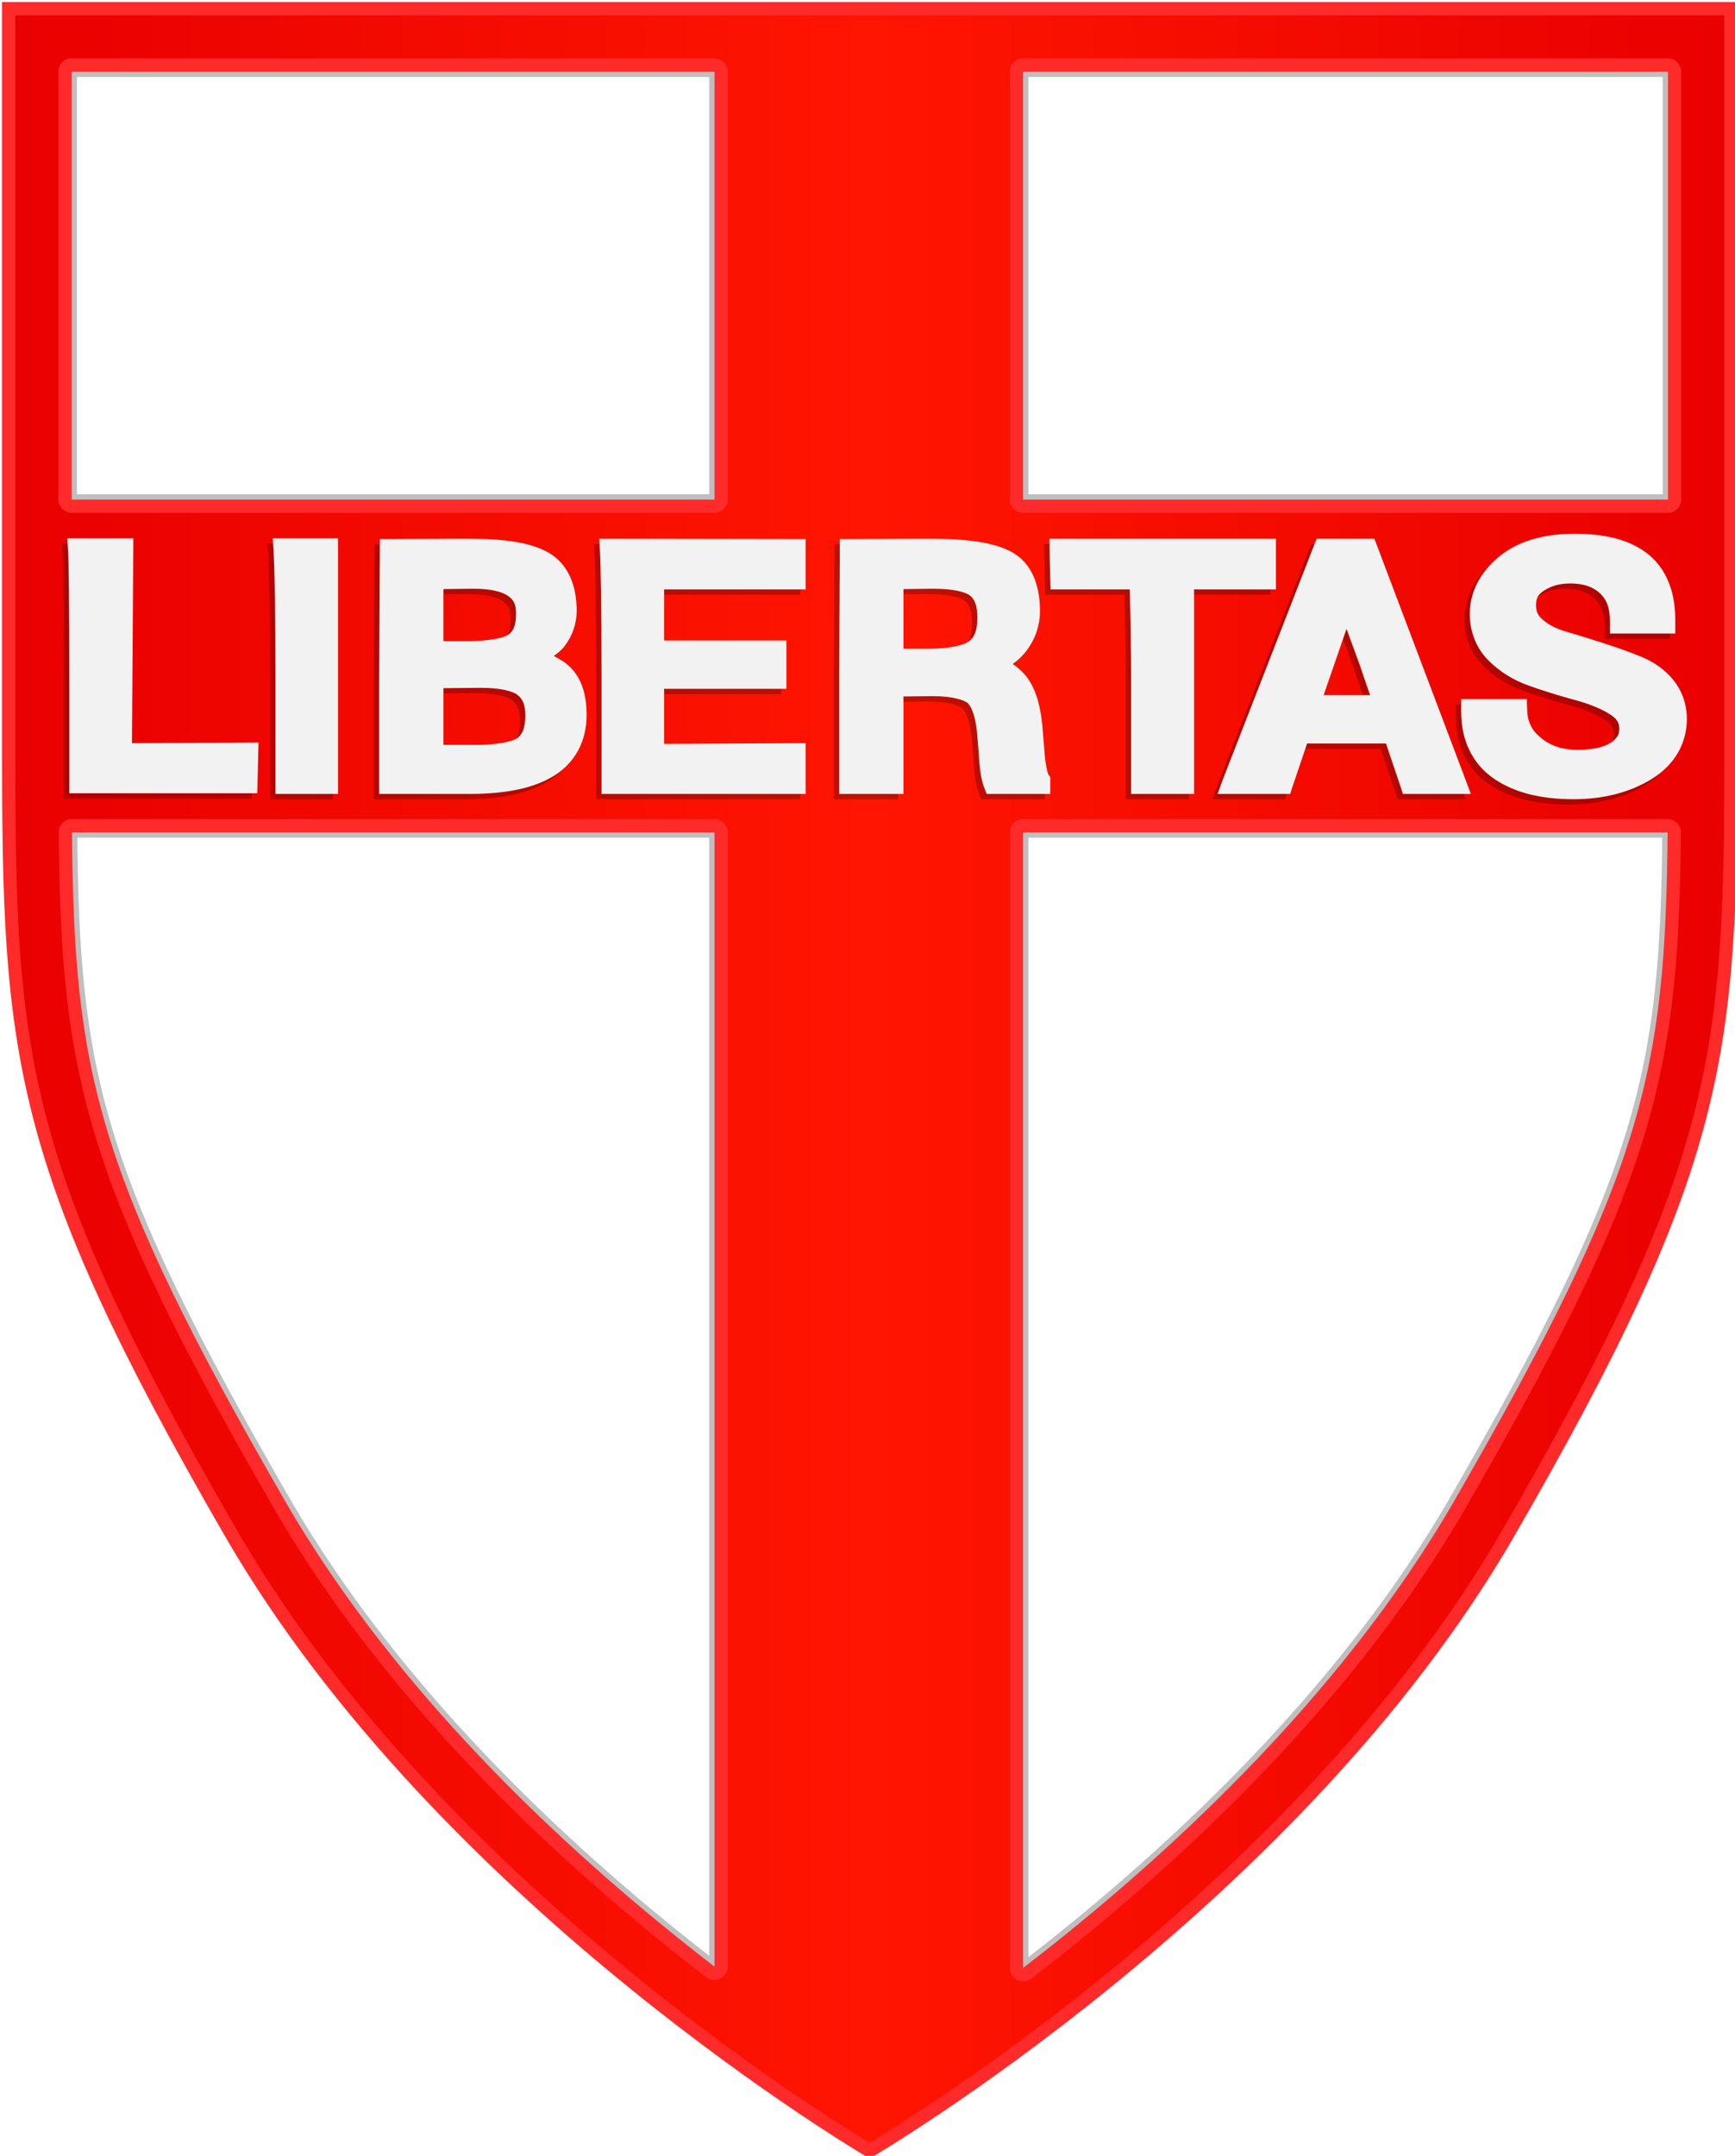
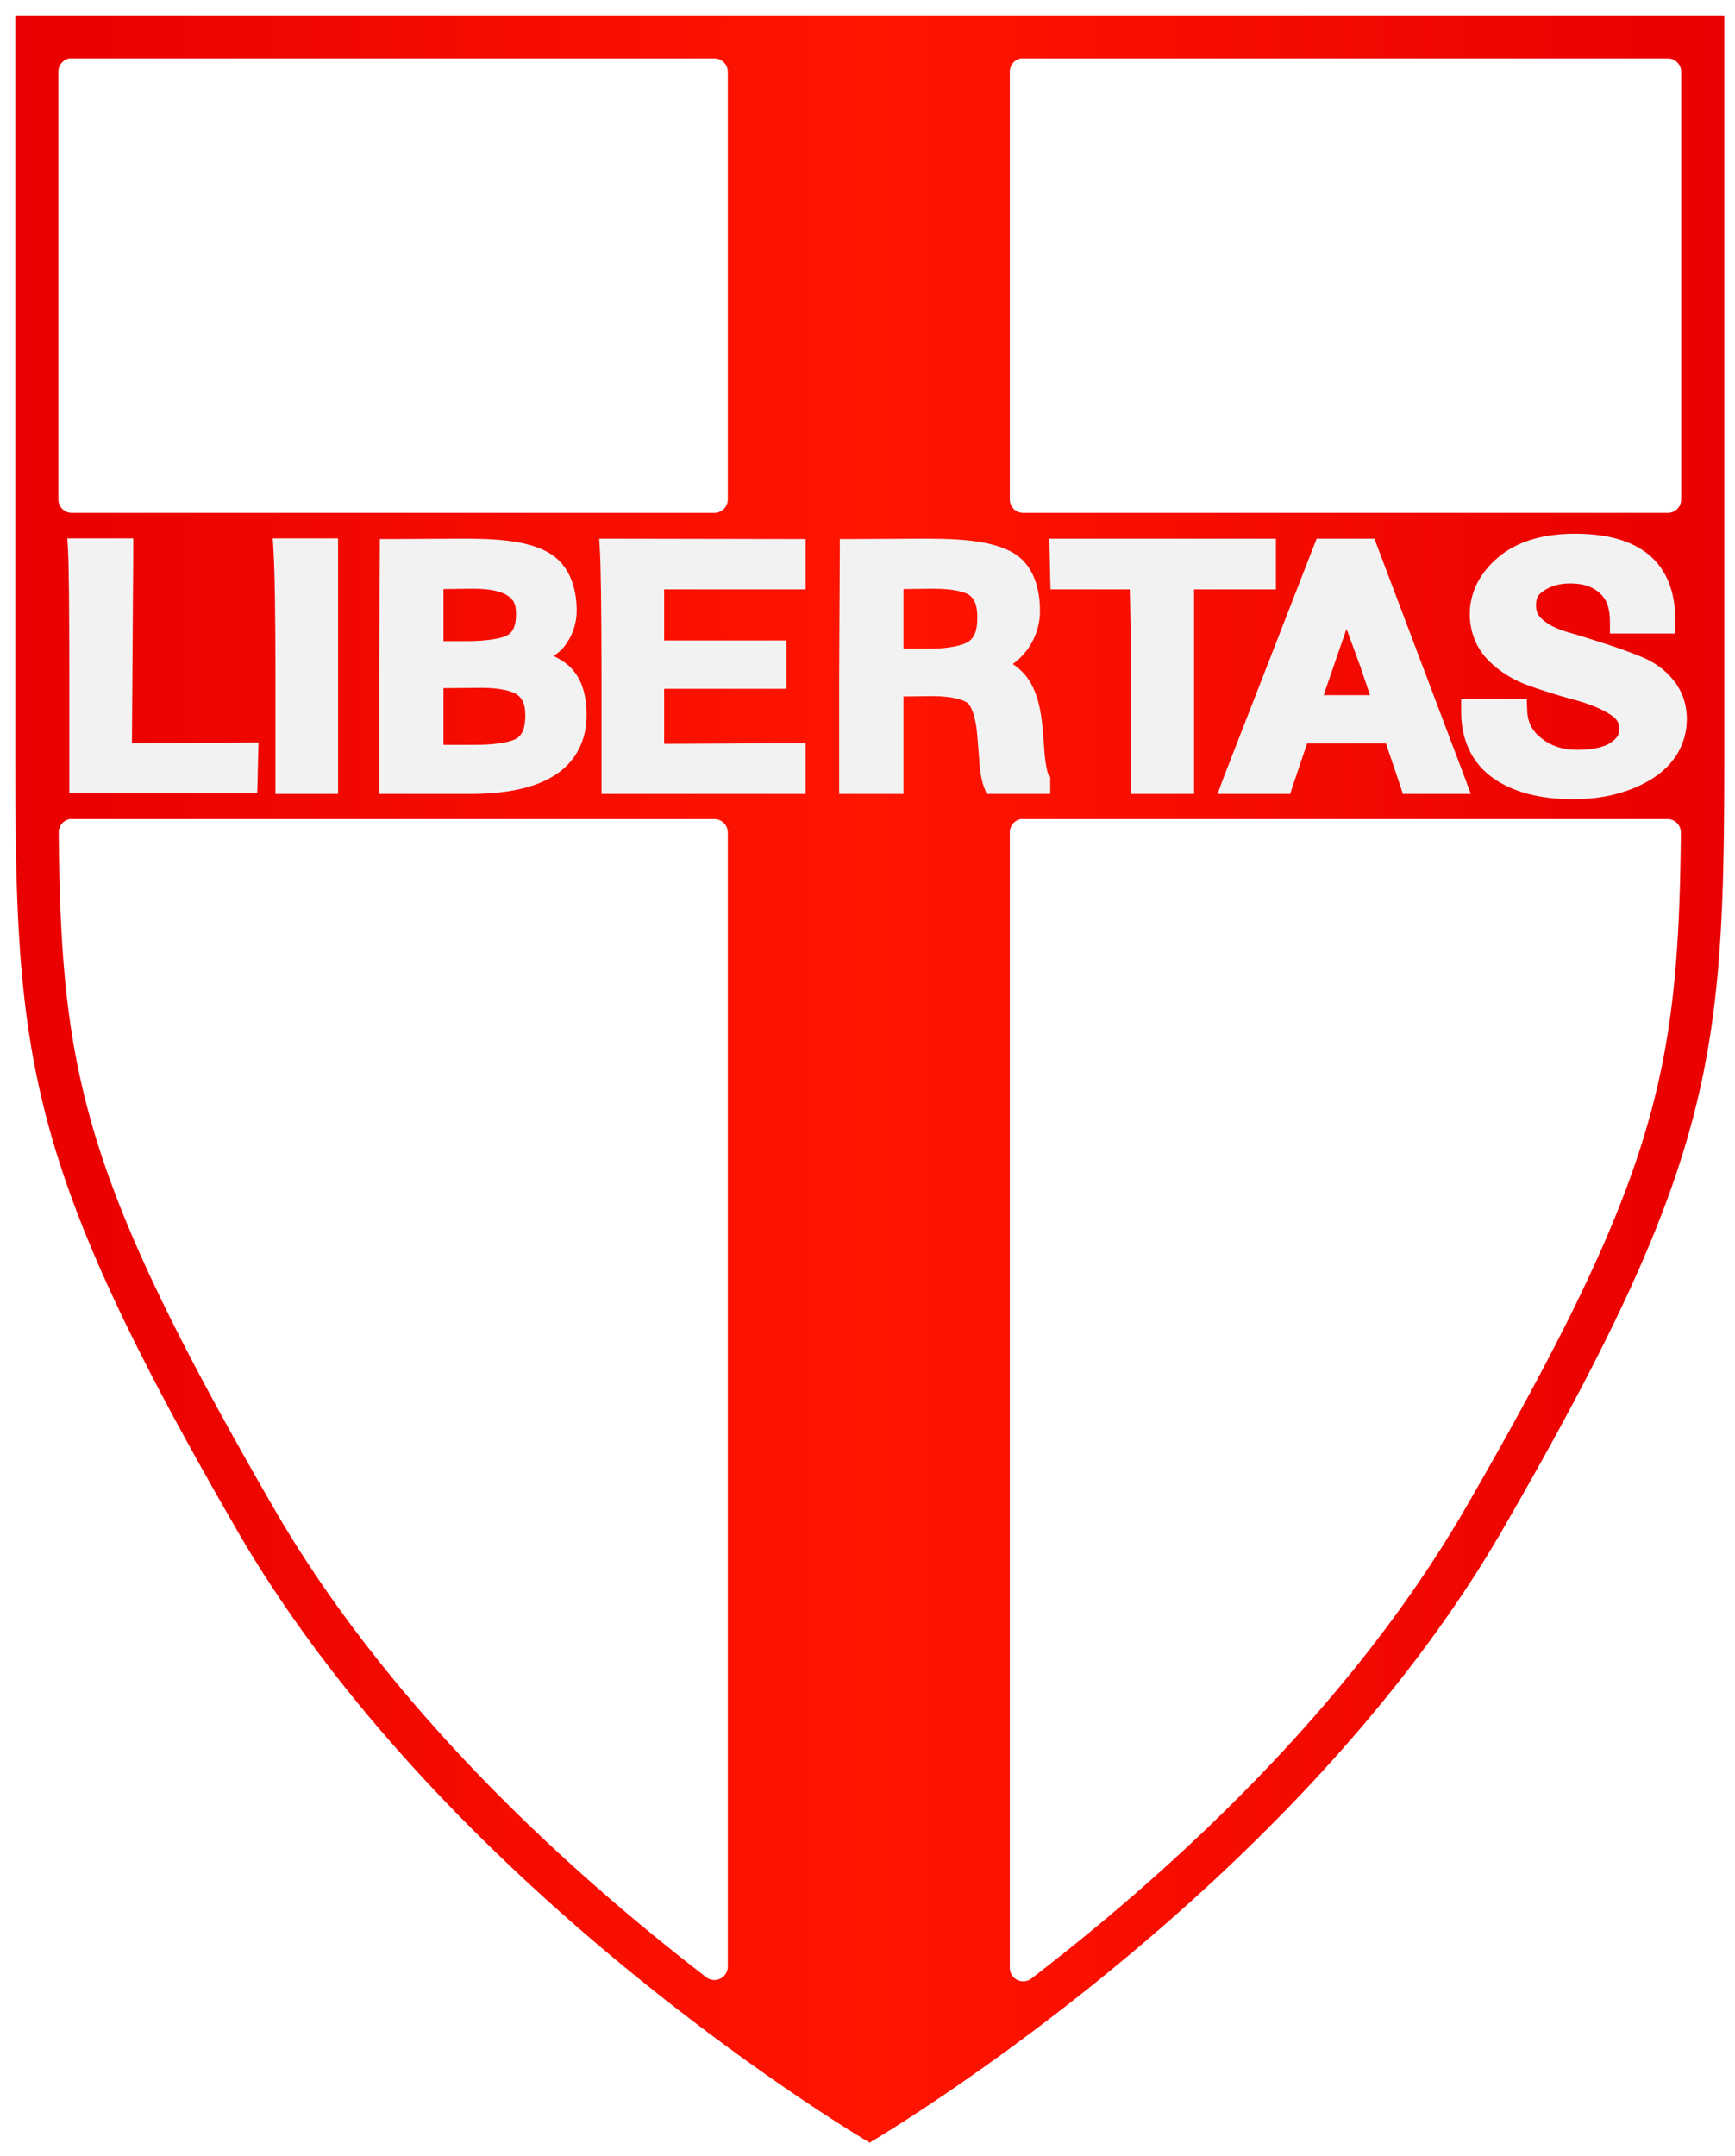
<svg xmlns="http://www.w3.org/2000/svg" height="300" id="svg2" version="1.1" width="241.485">
  <defs id="defs4">
    <linearGradient id="linearGradient4272">
      <stop id="stop4274" offset="0" style="stop-color:#f2f2f2;stop-opacity:1;" />
      <stop id="stop4280" offset="1" style="stop-color:#e1e1e1;stop-opacity:1;" />
    </linearGradient>
    <linearGradient id="linearGradient4149">
      <stop id="stop4151" offset="0" style="stop-color:#ffffff;stop-opacity:1;" />
      <stop id="stop4159" offset="0.5" style="stop-color:#d6d6d6;stop-opacity:1;" />
      <stop id="stop4153" offset="1" style="stop-color:#a6a6a6;stop-opacity:1;" />
    </linearGradient>
    <linearGradient id="linearGradient4125">
      <stop id="stop4127" offset="0" style="stop-color:#ff7f7f;stop-opacity:1;" />
      <stop id="stop4203" offset="0.5" style="stop-color:#ff1500;stop-opacity:1;" />
      <stop id="stop4129" offset="1" style="stop-color:#e01500;stop-opacity:1;" />
    </linearGradient>
    <linearGradient id="linearGradient4009">
      <stop id="stop4011" offset="0" style="stop-color:#0055d4;stop-opacity:1;" />
      <stop id="stop4013" offset="1" style="stop-color:#0044aa;stop-opacity:1;" />
    </linearGradient>
    <linearGradient id="linearGradient4150">
      <stop id="stop4162" offset="0" style="stop-color:#e90000;stop-opacity:1;" />
      <stop id="stop4158" offset="0.5" style="stop-color:#ff1500;stop-opacity:1;" />
      <stop id="stop4164" offset="1" style="stop-color:#e90000;stop-opacity:1;" />
    </linearGradient>
    <filter color-interpolation-filters="sRGB" id="filter4187">
      <feGaussianBlur id="feGaussianBlur4189" stdDeviation="1.647" />
    </filter>
    <filter color-interpolation-filters="sRGB" id="filter4272">
      <feGaussianBlur id="feGaussianBlur4274" stdDeviation="0.444" />
    </filter>
    <linearGradient gradientUnits="userSpaceOnUse" href="#linearGradient4150" id="linearGradient4297" x1="648" x2="809.156" y1="753.625" y2="753.625" />
    <radialGradient cx="1435.41" cy="973.562" fx="1435.41" fy="973.562" gradientTransform="matrix(1.536,0,0,1.814,-769.161,-792.176)" gradientUnits="userSpaceOnUse" href="#linearGradient4150-8" id="radialGradient3913-8" r="127.021" />
    <linearGradient id="linearGradient4150-8">
      <stop id="stop4162-2" offset="0" style="stop-color:#e90000;stop-opacity:1;" />
      <stop id="stop4158-7" offset="0.5" style="stop-color:#ff1500;stop-opacity:1;" />
      <stop id="stop4164-7" offset="1" style="stop-color:#e90000;stop-opacity:1;" />
    </linearGradient>
    <filter color-interpolation-filters="sRGB" id="filter3950">
      <feGaussianBlur id="feGaussianBlur3952" stdDeviation="1.001" />
    </filter>
  </defs>
  <g id="layer1" transform="translate(-819.607,-778.263)">
    <g id="g4287" transform="matrix(1.476,0,0,1.476,-134.712,-183.941)">
-       <path d="m 649.594,654.938 0,67.281 c 0,29.138 0.505,38.183 20.625,73.031 18.594,32.205 54.349,54.334 58.344,56.75 3.995,-2.416 39.75,-24.545 58.344,-56.75 20.12,-34.849 20.656,-43.896 20.656,-73.031 l 0,-67.281 -79,0 -78.969,0 z" id="path4160" style="fill:#ffffff;fill-opacity:1;stroke:none" />
-       <path d="m 653.312,658.656 0,40.344 60.625,0 0,-40.344 -60.625,0 z m 89.719,0 0,40.344 60.812,0 0,-40.344 -60.812,0 z m -89.688,71.719 c 0.21,22.613 2.148,31.948 20.094,63.031 10.899,18.878 27.88,34.195 40.5,43.906 l 0,-106.938 -60.594,0 z m 89.688,0 0,107.062 c 12.635,-9.705 29.711,-25.074 40.656,-44.031 17.947,-31.086 19.91,-40.421 20.125,-63.031 l -60.781,0 z" id="path4166" style="opacity:0.5;fill:none;stroke:#000000;filter:url(#filter4187)" />
-       <path d="m 646.75,652.094 0,70.125 c 0,29.188 0.776,39.439 21,74.469 20.224,35.03 60.812,58.719 60.812,58.719 0,0 40.588,-23.689 60.812,-58.719 20.224,-35.03 21.031,-45.28 21.031,-74.469 l 0,-70.125 -81.844,0 -81.812,0 z m 6.562,6.562 60.625,0 0,40.344 -60.625,0 0,-40.344 z m 89.719,0 60.812,0 0,40.344 -60.812,0 0,-40.344 z m -89.688,71.719 60.594,0 0,106.938 c -12.62,-9.712 -29.601,-25.028 -40.5,-43.906 C 655.491,762.323 653.554,752.988 653.344,730.375 z m 89.688,0 60.781,0 c -0.215,22.61 -2.178,31.945 -20.125,63.031 -10.945,18.957 -28.021,34.326 -40.656,44.031 l 0,-107.062 z" id="path4113" style="fill:#ff2a2a;fill-opacity:1;stroke:none" />
      <path d="m 648,653.344 0,68.875 c 0,29.166 0.666,38.894 20.844,73.844 19.506,33.786 57.876,56.752 59.719,57.844 1.843,-1.092 40.212,-24.058 59.719,-57.844 20.178,-34.95 20.875,-44.679 20.875,-73.844 l 0,-68.875 -80.594,0 -80.562,0 z m 5.094,4.062 a 1.263,1.263 0 0 1 0.219,0 l 60.625,0 a 1.263,1.263 0 0 1 1.25,1.25 l 0,40.344 a 1.263,1.263 0 0 1 -1.25,1.25 l -60.625,0 a 1.263,1.263 0 0 1 -1.25,-1.25 l 0,-40.344 a 1.263,1.263 0 0 1 1.031,-1.25 z m 89.719,0 a 1.263,1.263 0 0 1 0.219,0 l 60.812,0 a 1.263,1.263 0 0 1 1.25,1.25 l 0,40.344 a 1.263,1.263 0 0 1 -1.25,1.25 l -60.812,0 a 1.263,1.263 0 0 1 -1.25,-1.25 l 0,-40.344 a 1.263,1.263 0 0 1 1.031,-1.25 z M 653.125,729.125 a 1.263,1.263 0 0 1 0.219,0 l 60.594,0 a 1.263,1.263 0 0 1 1.25,1.25 l 0,106.938 a 1.263,1.263 0 0 1 -2.031,1 c -12.694,-9.769 -29.777,-25.167 -40.812,-44.281 -17.981,-31.144 -20.04,-40.975 -20.25,-63.656 a 1.263,1.263 0 0 1 1.031,-1.25 z m 89.688,0 a 1.263,1.263 0 0 1 0.219,0 l 60.781,0 a 1.263,1.263 0 0 1 1.25,1.25 c -0.215,22.68 -2.299,32.51 -20.281,63.656 -11.082,19.194 -28.259,34.644 -40.969,44.406 a 1.263,1.263 0 0 1 -2.031,-1 l 0,-107.062 a 1.263,1.263 0 0 1 1.031,-1.25 z" id="path4193" style="fill:url(#linearGradient4297);fill-opacity:1;stroke:none" />
      <g id="g4268" style="opacity:0.25;fill:#000000;stroke:#f2f2f2;filter:url(#filter4272)" transform="translate(-0.5,0.5)">
-         <path d="m 795.062,702.219 c -3.021,2e-5 -5.454,0.731 -7.219,2.219 -1.704,1.438 -2.688,3.276 -2.688,5.344 -10e-6,1.706 0.631,3.262 1.781,4.406 1.077,1.071 2.351,1.85 3.844,2.375 1.391,0.489 2.8,0.934 4.219,1.312 1.325,0.353 2.423,0.787 3.281,1.312 0.768,0.47 0.969,0.845 0.969,1.438 -10e-6,0.493 -0.148,0.839 -0.781,1.281 -0.567,0.396 -1.633,0.688 -3.156,0.688 -1.419,10e-6 -2.49,-0.365 -3.406,-1.094 -0.896,-0.712 -1.309,-1.523 -1.344,-2.719 l -0.031,-0.969 -0.969,0 -4.219,0 -1,0 0,1 0,0.219 c 0,2.645 1.042,4.837 3,6.219 1.927,1.36 4.467,2 7.594,2 2.8,0 5.3,-0.628 7.375,-1.906 2.117,-1.304 3.312,-3.31 3.312,-5.656 -2e-5,-1.391 -0.448,-2.666 -1.281,-3.688 -0.803,-0.984 -1.841,-1.706 -3.031,-2.188 -1.081,-0.437 -2.226,-0.854 -3.469,-1.25 -1.229,-0.391 -2.369,-0.762 -3.438,-1.062 -0.939,-0.264 -1.714,-0.63 -2.312,-1.125 -0.537,-0.445 -0.688,-0.822 -0.688,-1.406 0,-0.684 0.168,-1.015 0.781,-1.406 0.676,-0.431 1.459,-0.656 2.438,-0.656 1.259,2e-5 2.121,0.312 2.781,0.906 0.633,0.57 0.969,1.363 0.969,2.688 l 0,0.125 0,1 1,0 4.156,0 1,0 0,-1 0,-0.219 c -2e-5,-0.036 -2e-5,-0.088 0,-0.125 -10e-6,-2.552 -0.807,-4.677 -2.469,-6.062 -1.661,-1.386 -4.038,-2 -7,-2 z m -142.156,0.438 0.062,1.062 c 0.076,1.141 0.125,5.222 0.125,12.188 l 0,9.781 0,1 1,0 15.75,0 0.969,0 0.031,-0.969 0.062,-2.781 0.031,-1.031 -1.031,0 -10.906,0.062 0.125,-18.312 0,-1 -1,0 -4.156,0 -1.062,0 z m 19.375,0 0.062,1.062 c 0.123,2.056 0.188,6.122 0.188,12.344 l 0,9.688 0,1 1,0 3.906,0 1,0 0,-1 0,-22.094 0,-1 -1,0 -4.094,0 -1.062,0 z m 17.875,0.031 -6.781,0.031 -1,0 0,1 c 0,0.582 -0.01,2.583 -0.031,5.938 -0.021,3.356 -0.031,5.472 -0.031,6.406 l 0,9.688 0,1 1,0 7.531,0 c 3.456,0 6.138,-0.546 8.062,-1.781 1.924,-1.235 2.969,-3.25 2.969,-5.656 -2e-5,-1.826 -0.434,-3.387 -1.5,-4.469 -0.457,-0.464 -1.018,-0.807 -1.594,-1.094 0.347,-0.267 0.69,-0.519 0.969,-0.875 0.775,-0.989 1.187,-2.165 1.188,-3.375 -10e-6,-2.428 -0.825,-4.37 -2.5,-5.406 -1.672,-1.034 -4.204,-1.406 -7.781,-1.406 l -0.5,0 z m 12.906,0 0.062,1.062 c 0.077,1.155 0.156,5.293 0.156,12.219 l 0,9.781 0,1 1,0 17.25,0 1,0 0,-1 0,-2.781 0,-1 -1,0 -12.344,0.062 0,-5.188 10.531,0 1,0 0,-1 0,-2.562 0,-1 -1,0 -10.531,0 0,-4.812 12.344,0 1,0 0,-1 0,-2.75 0,-1 -1,0 -17.406,-0.031 -1.062,0 z m 30.469,0 -6.781,0.031 -1,0 0,1 c 0,0.582 -0.01,2.583 -0.031,5.938 -0.021,3.356 -0.031,5.472 -0.031,6.406 l 0,9.688 0,1 1,0 4.062,0 1,0 0,-1 0,-8.188 2.656,-0.031 0.125,0 c 1.914,10e-6 3.024,0.393 3.312,0.688 0.358,0.366 0.756,1.382 0.875,3.094 l 0,0.031 0.125,1.469 c 8.1e-4,0.014 -8.1e-4,0.018 0,0.031 0.086,1.462 0.205,2.472 0.5,3.25 l 0.25,0.656 0.688,0 4.312,0 1,0 0,-1 0,-0.281 0,-0.312 -0.188,-0.25 c -0.041,-0.061 -0.294,-0.95 -0.375,-2.375 l 0,-0.031 -0.125,-1.469 c -7.1e-4,-0.011 7.3e-4,-0.02 0,-0.031 -0.135,-2.121 -0.536,-3.763 -1.312,-4.969 -0.396,-0.616 -0.933,-1.113 -1.531,-1.531 0.492,-0.35 0.933,-0.776 1.312,-1.281 0.819,-1.092 1.25,-2.376 1.25,-3.719 -2e-5,-2.492 -0.816,-4.499 -2.562,-5.5 -1.71,-0.98 -4.293,-1.312 -7.906,-1.312 l -0.625,0 z m 11.969,0 0.031,1.031 0.062,2.781 0.031,0.969 0.969,0 6.5,0 c 0.068,2.796 0.125,5.612 0.125,8.5 l 0,9.781 0,1 1,0 3.438,0 0.5,0 1,0 0,-1 0,-18.281 6.719,0 1,0 0,-1 0,-2.781 0,-1 -1,0 -19.344,0 -1.031,0 z m 25.219,0 -0.25,0.625 -8.594,22.062 -0.5,1.375 1.438,0 4.688,0 0.719,0 0.219,-0.688 1.375,-4.062 7.438,0 1.375,4.062 0.219,0.688 0.719,0 4.25,0 1.438,0 -0.5,-1.344 -8.344,-22.062 -0.25,-0.656 -0.688,0 -4.062,0 -0.688,0 z m -79.938,4.719 0.031,0 0.469,0 c 1.531,10e-6 2.587,0.27 3.156,0.656 0.57,0.386 0.781,0.821 0.781,1.688 -2e-5,1.175 -0.289,1.693 -0.75,2 -0.43,0.286 -1.763,0.594 -3.875,0.594 l -2.219,0 0,-4.906 2.406,-0.031 z m 43.375,0 0.031,0 0.469,0 c 1.758,2e-5 2.91,0.296 3.344,0.625 0.454,0.344 0.719,0.941 0.719,2.094 -2e-5,1.259 -0.286,1.88 -0.812,2.25 -0.521,0.366 -1.838,0.688 -3.812,0.688 l -2.344,0 0,-5.625 2.406,-0.031 z m 39.375,3.781 1.375,3.75 0,0.031 0.844,2.469 -4.375,0 0.594,-1.719 1.562,-4.531 z m -81.875,5.562 0.312,0 c 1.798,10e-6 2.945,0.32 3.375,0.656 0.496,0.388 0.75,0.912 0.75,1.938 -10e-6,1.222 -0.296,1.828 -0.781,2.156 -0.476,0.322 -1.836,0.625 -3.906,0.625 l -3.031,0 0,-5.344 3.281,-0.031 z" id="path4270" style="font-size:30.567px;font-style:normal;font-variant:normal;font-weight:normal;font-stretch:normal;text-indent:0;text-align:start;text-decoration:none;line-height:125%;letter-spacing:0.553px;word-spacing:0px;text-transform:none;direction:ltr;block-progression:tb;writing-mode:lr-tb;text-anchor:start;baseline-shift:baseline;color:#000000;fill:#000000;fill-opacity:1;stroke:none;stroke-width:1.986;marker:none;visibility:visible;display:inline;overflow:visible;enable-background:accumulate;font-family:Zikketica;-inkscape-font-specification:Zikketica" />
-       </g>
+         </g>
      <g id="g4221" style="fill:#f2f2f2;stroke:#f2f2f2">
        <path d="m 795.062,702.219 c -3.021,2e-5 -5.454,0.731 -7.219,2.219 -1.704,1.438 -2.688,3.276 -2.688,5.344 -10e-6,1.706 0.631,3.262 1.781,4.406 1.077,1.071 2.351,1.85 3.844,2.375 1.391,0.489 2.8,0.934 4.219,1.312 1.325,0.353 2.423,0.787 3.281,1.312 0.768,0.47 0.969,0.845 0.969,1.438 -10e-6,0.493 -0.148,0.839 -0.781,1.281 -0.567,0.396 -1.633,0.688 -3.156,0.688 -1.419,10e-6 -2.49,-0.365 -3.406,-1.094 -0.896,-0.712 -1.309,-1.523 -1.344,-2.719 l -0.031,-0.969 -0.969,0 -4.219,0 -1,0 0,1 0,0.219 c 0,2.645 1.042,4.837 3,6.219 1.927,1.36 4.467,2 7.594,2 2.8,0 5.3,-0.628 7.375,-1.906 2.117,-1.304 3.312,-3.31 3.312,-5.656 -2e-5,-1.391 -0.448,-2.666 -1.281,-3.688 -0.803,-0.984 -1.841,-1.706 -3.031,-2.188 -1.081,-0.437 -2.226,-0.854 -3.469,-1.25 -1.229,-0.391 -2.369,-0.762 -3.438,-1.062 -0.939,-0.264 -1.714,-0.63 -2.312,-1.125 -0.537,-0.445 -0.688,-0.822 -0.688,-1.406 0,-0.684 0.168,-1.015 0.781,-1.406 0.676,-0.431 1.459,-0.656 2.438,-0.656 1.259,2e-5 2.121,0.312 2.781,0.906 0.633,0.57 0.969,1.363 0.969,2.688 l 0,0.125 0,1 1,0 4.156,0 1,0 0,-1 0,-0.219 c -2e-5,-0.036 -2e-5,-0.088 0,-0.125 -10e-6,-2.552 -0.807,-4.677 -2.469,-6.062 -1.661,-1.386 -4.038,-2 -7,-2 z m -142.156,0.438 0.062,1.062 c 0.076,1.141 0.125,5.222 0.125,12.188 l 0,9.781 0,1 1,0 15.75,0 0.969,0 0.031,-0.969 0.062,-2.781 0.031,-1.031 -1.031,0 -10.906,0.062 0.125,-18.312 0,-1 -1,0 -4.156,0 -1.062,0 z m 19.375,0 0.062,1.062 c 0.123,2.056 0.188,6.122 0.188,12.344 l 0,9.688 0,1 1,0 3.906,0 1,0 0,-1 0,-22.094 0,-1 -1,0 -4.094,0 -1.062,0 z m 17.875,0.031 -6.781,0.031 -1,0 0,1 c 0,0.582 -0.01,2.583 -0.031,5.938 -0.021,3.356 -0.031,5.472 -0.031,6.406 l 0,9.688 0,1 1,0 7.531,0 c 3.456,0 6.138,-0.546 8.062,-1.781 1.924,-1.235 2.969,-3.25 2.969,-5.656 -2e-5,-1.826 -0.434,-3.387 -1.5,-4.469 -0.457,-0.464 -1.018,-0.807 -1.594,-1.094 0.347,-0.267 0.69,-0.519 0.969,-0.875 0.775,-0.989 1.187,-2.165 1.188,-3.375 -10e-6,-2.428 -0.825,-4.37 -2.5,-5.406 -1.672,-1.034 -4.204,-1.406 -7.781,-1.406 l -0.5,0 z m 12.906,0 0.062,1.062 c 0.077,1.155 0.156,5.293 0.156,12.219 l 0,9.781 0,1 1,0 17.25,0 1,0 0,-1 0,-2.781 0,-1 -1,0 -12.344,0.062 0,-5.188 10.531,0 1,0 0,-1 0,-2.562 0,-1 -1,0 -10.531,0 0,-4.812 12.344,0 1,0 0,-1 0,-2.75 0,-1 -1,0 -17.406,-0.031 -1.062,0 z m 30.469,0 -6.781,0.031 -1,0 0,1 c 0,0.582 -0.01,2.583 -0.031,5.938 -0.021,3.356 -0.031,5.472 -0.031,6.406 l 0,9.688 0,1 1,0 4.062,0 1,0 0,-1 0,-8.188 2.656,-0.031 0.125,0 c 1.914,10e-6 3.024,0.393 3.312,0.688 0.358,0.366 0.756,1.382 0.875,3.094 l 0,0.031 0.125,1.469 c 8.1e-4,0.014 -8.1e-4,0.018 0,0.031 0.086,1.462 0.205,2.472 0.5,3.25 l 0.25,0.656 0.688,0 4.312,0 1,0 0,-1 0,-0.281 0,-0.312 -0.188,-0.25 c -0.041,-0.061 -0.294,-0.95 -0.375,-2.375 l 0,-0.031 -0.125,-1.469 c -7.1e-4,-0.011 7.3e-4,-0.02 0,-0.031 -0.135,-2.121 -0.536,-3.763 -1.312,-4.969 -0.396,-0.616 -0.933,-1.113 -1.531,-1.531 0.492,-0.35 0.933,-0.776 1.312,-1.281 0.819,-1.092 1.25,-2.376 1.25,-3.719 -2e-5,-2.492 -0.816,-4.499 -2.562,-5.5 -1.71,-0.98 -4.293,-1.312 -7.906,-1.312 l -0.625,0 z m 11.969,0 0.031,1.031 0.062,2.781 0.031,0.969 0.969,0 6.5,0 c 0.068,2.796 0.125,5.612 0.125,8.5 l 0,9.781 0,1 1,0 3.438,0 0.5,0 1,0 0,-1 0,-18.281 6.719,0 1,0 0,-1 0,-2.781 0,-1 -1,0 -19.344,0 -1.031,0 z m 25.219,0 -0.25,0.625 -8.594,22.062 -0.5,1.375 1.438,0 4.688,0 0.719,0 0.219,-0.688 1.375,-4.062 7.438,0 1.375,4.062 0.219,0.688 0.719,0 4.25,0 1.438,0 -0.5,-1.344 -8.344,-22.062 -0.25,-0.656 -0.688,0 -4.062,0 -0.688,0 z m -79.938,4.719 0.031,0 0.469,0 c 1.531,10e-6 2.587,0.27 3.156,0.656 0.57,0.386 0.781,0.821 0.781,1.688 -2e-5,1.175 -0.289,1.693 -0.75,2 -0.43,0.286 -1.763,0.594 -3.875,0.594 l -2.219,0 0,-4.906 2.406,-0.031 z m 43.375,0 0.031,0 0.469,0 c 1.758,2e-5 2.91,0.296 3.344,0.625 0.454,0.344 0.719,0.941 0.719,2.094 -2e-5,1.259 -0.286,1.88 -0.812,2.25 -0.521,0.366 -1.838,0.688 -3.812,0.688 l -2.344,0 0,-5.625 2.406,-0.031 z m 39.375,3.781 1.375,3.75 0,0.031 0.844,2.469 -4.375,0 0.594,-1.719 1.562,-4.531 z m -81.875,5.562 0.312,0 c 1.798,10e-6 2.945,0.32 3.375,0.656 0.496,0.388 0.75,0.912 0.75,1.938 -10e-6,1.222 -0.296,1.828 -0.781,2.156 -0.476,0.322 -1.836,0.625 -3.906,0.625 l -3.031,0 0,-5.344 3.281,-0.031 z" id="path4223" style="font-size:30.567px;font-style:normal;font-variant:normal;font-weight:normal;font-stretch:normal;text-indent:0;text-align:start;text-decoration:none;line-height:125%;letter-spacing:0.553px;word-spacing:0px;text-transform:none;direction:ltr;block-progression:tb;writing-mode:lr-tb;text-anchor:start;baseline-shift:baseline;color:#000000;fill:#f2f2f2;fill-opacity:1;stroke:none;stroke-width:1.986;marker:none;visibility:visible;display:inline;overflow:visible;enable-background:accumulate;font-family:Zikketica;-inkscape-font-specification:Zikketica" />
      </g>
    </g>
    <g id="g4243" style="fill:#f238f2;fill-opacity:1;stroke:none" />
    <g id="g3869" style="font-size:71.645px;font-style:normal;font-variant:normal;font-weight:bold;font-stretch:normal;line-height:125%;letter-spacing:0px;word-spacing:0px;fill:#000000;fill-opacity:1;stroke:none;font-family:Aharoni;-inkscape-font-specification:Aharoni Bold" transform="matrix(-0.848,-0.079,0.091,-1.171,3063.53,1857.935)" />
  </g>
</svg>